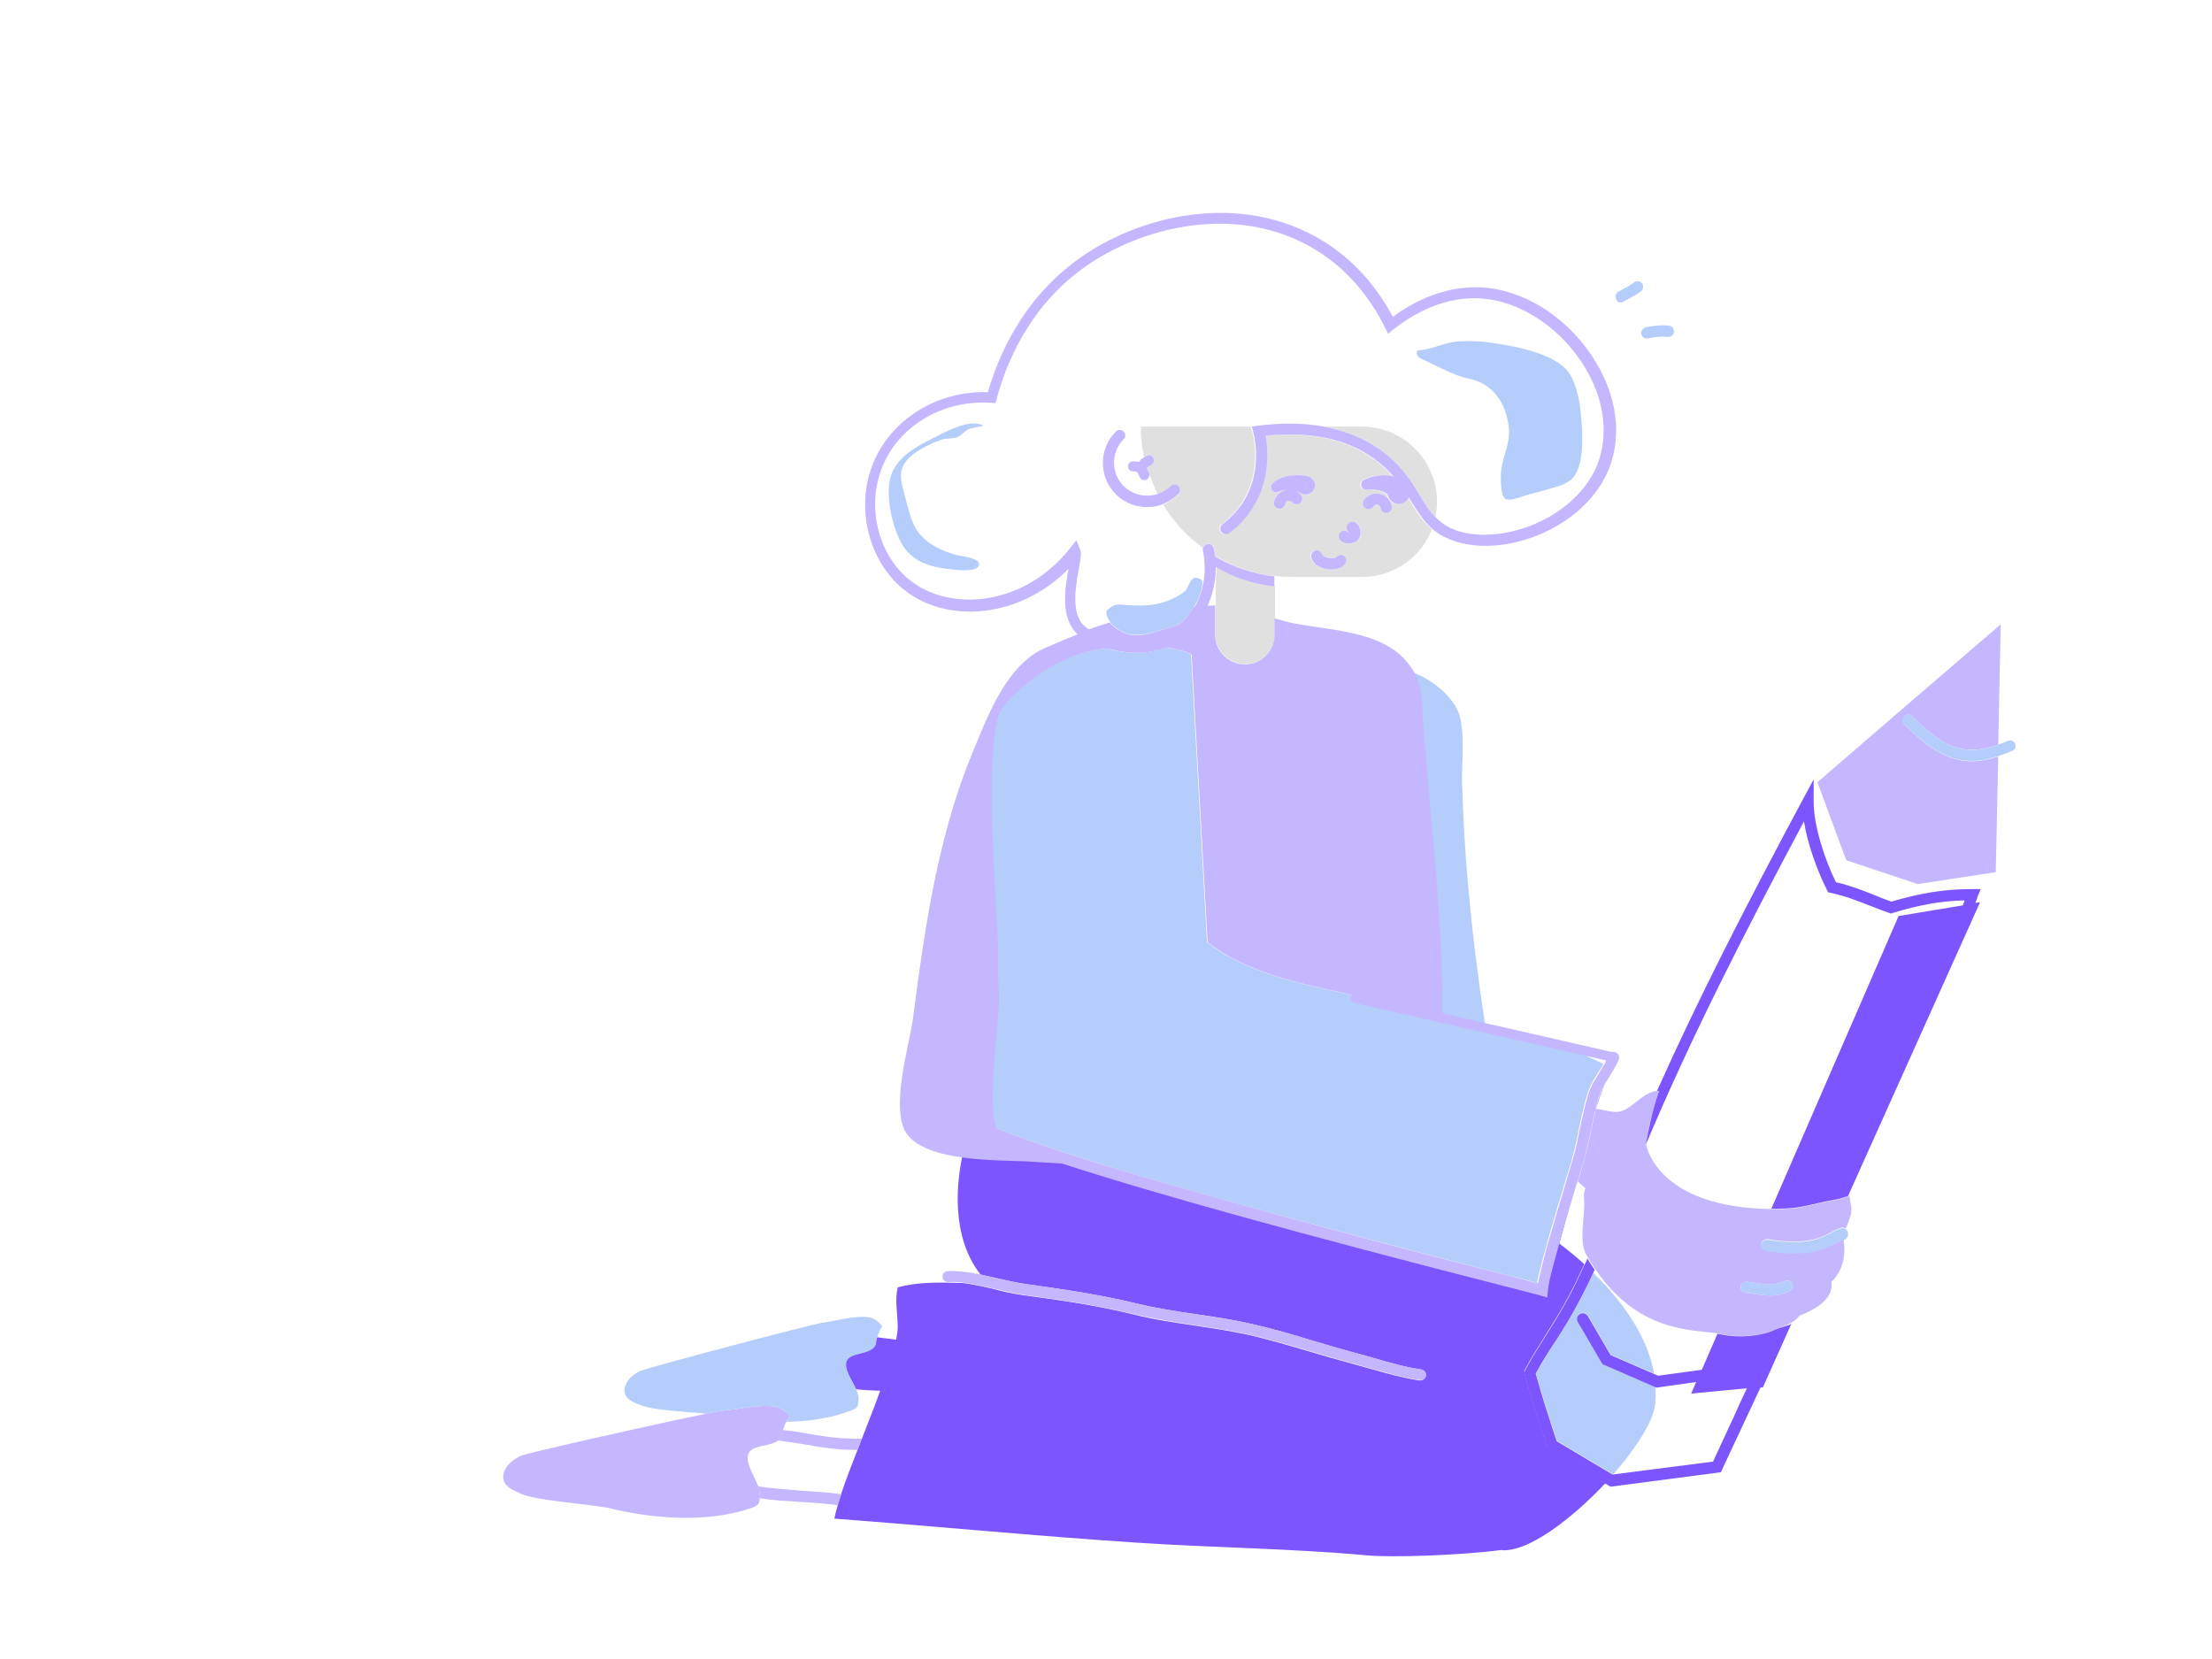
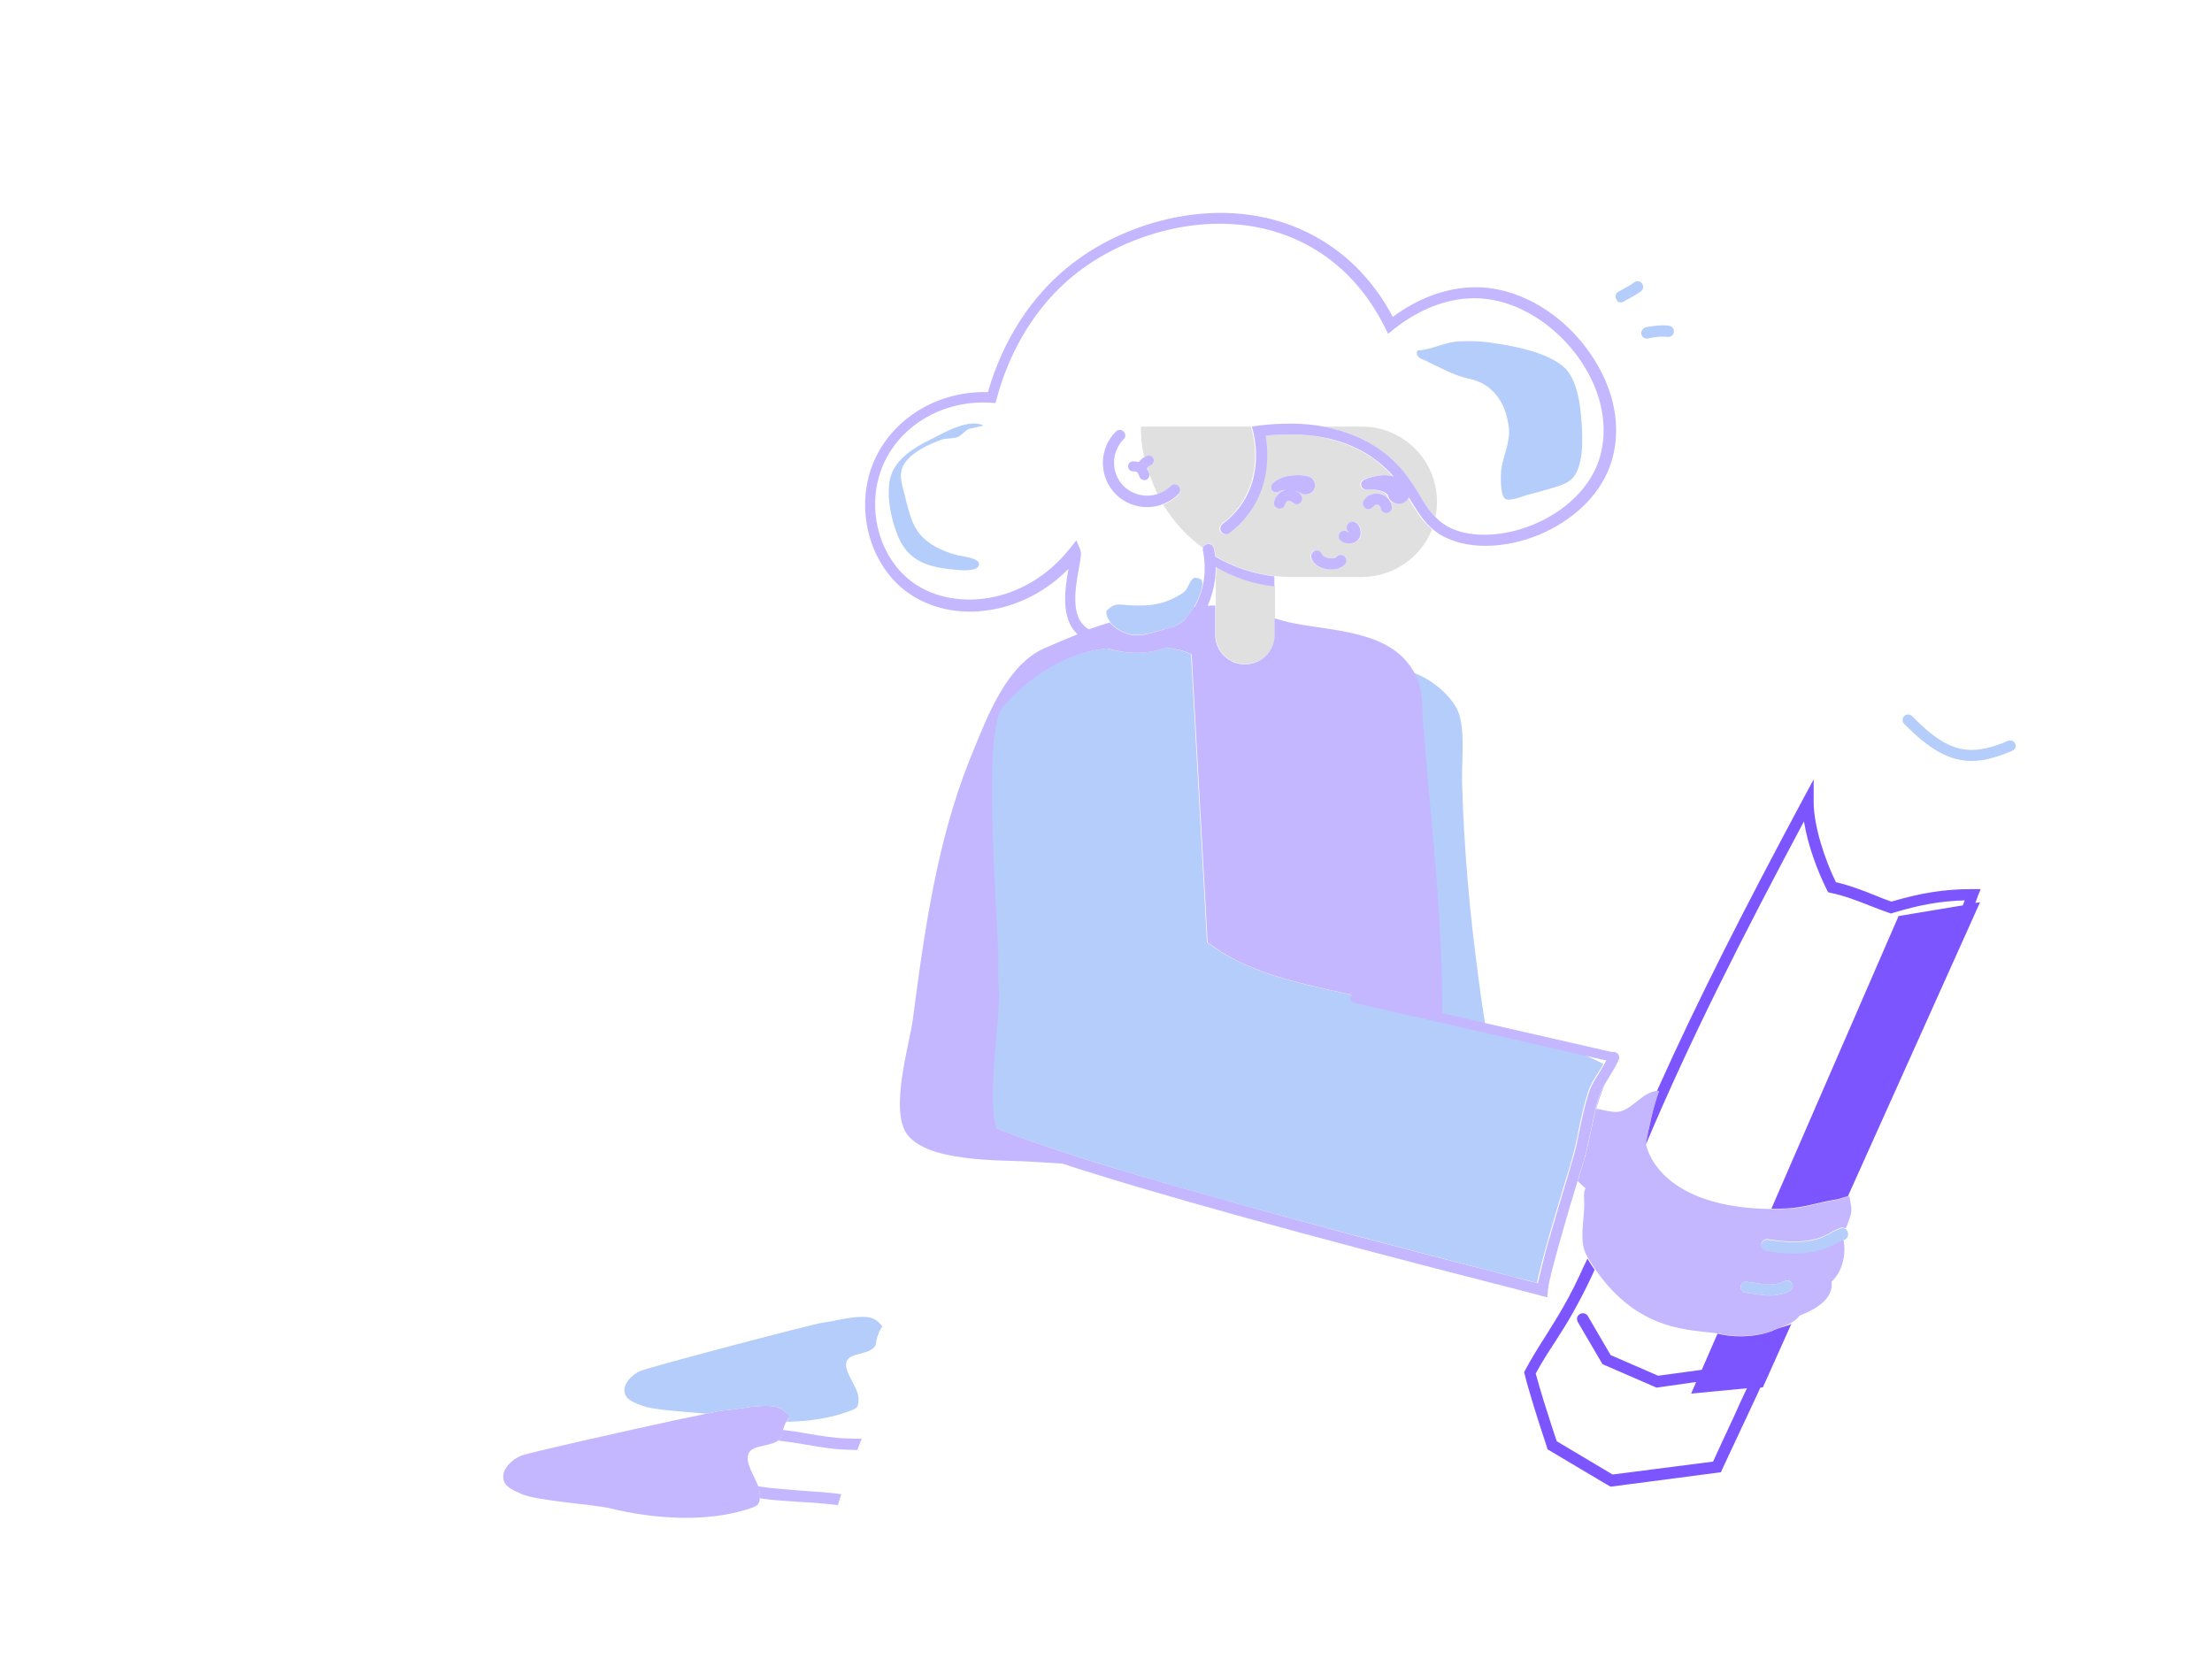
<svg xmlns="http://www.w3.org/2000/svg" width="800" height="600" viewBox="0 0 800 600" fill="none" data-reactroot="">
-   <path d="M559.493 523.166C559.38 522.6 556.433 514.1 554.053 506.053C553.033 502.654 552.013 499.367 551.447 496.76L551.22 495.967L551.56 495.287C553.827 490.98 556.547 486.787 559.153 482.594C561.193 479.307 563.346 475.908 565.273 472.508C568.106 467.634 570.6 462.534 572.98 457.208C570.146 454.601 567.086 452.108 563.913 449.728C565.046 445.875 566.293 441.228 567.54 436.128C566.293 440.435 564.933 445.082 563.686 449.501C563.007 451.995 562.327 454.375 561.76 456.641C560.513 461.175 559.72 464.688 559.607 466.388L559.38 468.994L556.887 468.201C556.32 467.974 551.673 466.841 545.214 465.141C470.189 445.988 416.47 431.142 383.604 420.375C379.297 420.149 374.991 419.809 370.684 419.582C365.358 419.242 356.518 419.242 348.018 418.222C346.092 427.402 343.712 446.895 354.591 460.948C356.631 461.401 358.671 461.855 360.598 462.308C364.111 463.101 367.511 463.894 370.684 464.348C384.397 466.274 397.77 468.201 411.257 471.488C418.283 473.188 425.763 474.321 432.79 475.341C439.249 476.248 445.823 477.267 452.282 478.741C459.989 480.441 467.695 482.707 475.062 484.974C479.935 486.447 485.035 487.921 490.022 489.281C492.175 489.847 494.441 490.414 496.595 491.094C502.375 492.794 508.381 494.494 513.934 495.287C515.068 495.4 515.861 496.534 515.634 497.554C515.521 498.574 514.614 499.254 513.594 499.254C513.481 499.254 513.368 499.254 513.254 499.254C507.361 498.347 501.241 496.647 495.348 494.947C493.195 494.38 490.928 493.7 488.775 493.134C483.675 491.774 478.688 490.301 473.702 488.827C466.335 486.674 458.856 484.407 451.262 482.707C444.916 481.347 438.343 480.327 432.11 479.421C424.856 478.287 417.377 477.267 410.237 475.454C396.977 472.168 383.717 470.241 370.118 468.428C366.718 467.974 363.091 467.181 359.691 466.274C355.838 465.368 351.985 464.461 348.132 464.008C340.085 463.781 332.039 463.554 324.672 465.594C323.539 470.468 324.672 475.001 324.672 479.987C324.672 481.234 324.445 482.707 324.105 484.521C321.725 484.181 319.459 483.954 317.079 483.614C316.852 484.407 316.739 485.201 316.626 486.107C315.039 489.961 307.446 488.714 306.086 492.114C304.953 495.06 308.012 498.914 309.599 502.427C312.432 502.767 315.379 502.88 318.326 502.994C317.646 504.807 316.966 506.62 316.286 508.547C314.812 512.4 313.226 516.367 311.752 520.22C311.186 521.58 310.732 522.94 310.166 524.3C307.899 530.08 305.746 535.633 304.273 540.166C303.819 541.526 303.366 542.886 303.026 544.133C302.459 546.173 302.006 547.872 301.779 549.232C337.932 551.952 375.104 555.579 411.71 557.959C439.136 559.772 466.675 559.999 494.101 562.492C503.395 563.399 528.554 562.492 543.06 560.566C543.287 560.679 543.4 560.679 543.627 560.679C555.187 560.906 572.866 544.813 580.799 536.199L559.833 523.733L559.493 523.166Z" fill="#7D55FF" />
-   <path d="M691.525 258.995C703.198 270.895 710.678 273.501 722.691 269.308L723.597 225.789L687.105 257.182L657.299 282.908L667.725 311.127L693.565 319.74L721.784 315.434L722.691 273.615C719.291 274.748 716.117 275.315 713.171 275.315C705.011 275.315 697.758 271.121 688.805 261.942C688.011 261.148 688.011 259.788 688.805 259.108C689.485 258.202 690.731 258.202 691.525 258.995Z" fill="#C4B6FF" />
  <path d="M668.404 432.842C668.291 432.842 668.291 432.842 668.177 432.842C666.931 433.069 665.797 433.636 664.551 433.862C664.097 433.976 663.644 433.976 663.191 434.089C657.638 434.996 651.971 437.036 646.531 437.149C644.491 437.262 642.565 437.262 640.751 437.262C601.312 436.809 595.759 416.523 595.306 413.803C595.306 413.576 595.306 413.463 595.306 413.463C596.326 407.23 597.912 400.43 600.066 394.537C599.839 394.537 599.499 394.537 599.272 394.537C593.832 394.99 589.866 401.903 584.879 402.13C582.273 402.243 579.779 401.337 577.286 400.997C578.306 397.71 579.326 394.65 580.459 392.043C579.666 393.403 578.873 394.877 578.419 396.35C577.966 397.823 577.513 399.41 577.173 400.883C576.946 401.903 576.719 402.923 576.493 404.056C576.153 405.643 575.813 407.23 575.473 408.703C574.793 411.99 574.113 415.276 573.206 418.563C572.753 420.149 571.846 423.209 570.6 427.176C571.506 428.083 572.413 428.876 573.433 429.783C572.526 431.256 572.98 433.749 572.98 435.449C572.98 441.342 570.94 449.049 573.886 454.149C574 454.375 574.226 454.715 574.34 454.942C575.246 456.415 576.039 457.775 576.946 459.022C592.586 481.801 611.285 480.781 621.258 482.255C621.825 482.368 622.505 482.481 623.072 482.595C628.512 483.728 636.218 483.275 641.318 481.121C641.431 481.008 641.658 481.008 641.771 480.895C643.358 480.215 645.398 479.648 647.211 478.741C647.438 478.628 647.778 478.515 648.004 478.288C649.138 477.608 650.158 476.815 650.838 475.795C656.051 473.868 663.304 469.902 662.397 463.555C666.477 459.702 667.724 453.695 666.704 448.255C665.797 448.595 664.777 449.049 663.757 449.615C662.624 450.182 661.377 450.862 660.131 451.315C660.018 451.315 660.017 451.315 659.904 451.429C659.791 451.429 659.791 451.429 659.791 451.429C658.204 451.995 656.504 452.449 654.804 452.675C652.991 452.902 650.951 453.129 648.911 453.129C645.851 453.129 642.451 452.789 638.711 452.222C637.578 451.995 636.898 450.975 637.011 449.842C637.011 449.729 637.011 449.615 637.125 449.502C637.465 448.595 638.371 448.029 639.391 448.142C646.531 449.389 652.311 449.275 656.844 448.029C657.411 447.915 657.978 447.689 658.544 447.462C659.678 447.009 660.811 446.442 661.944 445.876C662.057 445.762 662.171 445.762 662.284 445.649C662.397 445.649 662.511 445.536 662.624 445.422C663.644 444.856 664.664 444.402 665.684 444.062C666.251 443.836 666.931 443.949 667.497 444.289C668.291 442.929 668.744 441.002 669.197 439.869C670.104 437.262 669.197 435.222 668.857 432.616C668.744 432.729 668.517 432.729 668.404 432.842ZM645.398 463.328C646.418 462.762 647.664 463.215 648.118 464.122C648.458 464.688 648.458 465.368 648.231 465.822C648.004 466.275 647.778 466.615 647.324 466.842C644.945 468.088 642.565 468.542 640.185 468.542C638.031 468.542 635.878 468.202 633.725 467.862C632.931 467.748 632.138 467.635 631.345 467.522C630.212 467.408 629.418 466.388 629.532 465.255C629.532 465.142 629.532 465.028 629.645 464.915C629.985 464.008 630.892 463.442 631.798 463.555C632.591 463.668 633.385 463.782 634.291 463.895C638.258 464.575 641.998 465.142 645.398 463.328Z" fill="#C4B6FF" />
  <path d="M593.605 120.842C593.832 121.862 594.625 122.429 595.645 122.429C595.759 122.429 595.872 122.429 595.985 122.429C598.025 121.976 600.745 121.522 603.125 121.862C604.258 121.976 605.278 121.182 605.392 120.049C605.505 118.916 604.712 117.896 603.578 117.782C600.632 117.442 597.572 117.896 595.192 118.349C594.172 118.689 593.379 119.822 593.605 120.842Z" fill="#B5CDFB" />
  <path d="M586.127 109.396C586.467 109.396 586.921 109.283 587.261 109.056C587.827 108.716 588.507 108.263 589.3 107.923C590.66 107.13 592.247 106.336 593.494 105.316C594.4 104.636 594.514 103.39 593.834 102.483C593.154 101.577 591.907 101.463 591 102.143C589.98 102.937 588.734 103.616 587.487 104.296C586.694 104.75 585.901 105.203 585.221 105.543C584.314 106.11 583.974 107.356 584.654 108.376C584.767 109.056 585.447 109.396 586.127 109.396Z" fill="#B5CDFB" />
  <path d="M515.408 130.363C520.508 132.743 525.721 135.803 531.161 136.937C539.774 138.636 544.647 145.55 545.667 154.503C546.347 159.943 543.627 164.703 542.947 169.916C542.721 171.842 542.494 178.982 544.307 180.342C546.007 181.589 551.22 179.209 553.26 178.756C556.434 177.962 559.494 177.056 562.553 176.149C565.5 175.242 568.22 174.222 569.807 171.502C573.093 165.723 572.3 155.863 571.733 149.63C571.28 144.416 569.807 136.937 566.067 133.197C559.72 127.077 546.234 124.923 538.187 123.79C534.901 123.337 531.388 123.337 527.988 123.45C522.661 123.563 518.015 126.51 512.688 126.737C511.668 129.003 513.821 129.683 515.408 130.363Z" fill="#B5CDFB" />
-   <path d="M579.667 493.248L570.714 477.948C570.374 477.268 570.374 476.588 570.714 475.908C570.827 475.568 571.167 475.341 571.507 475.115C572.527 474.548 573.774 474.888 574.34 475.795L582.613 489.961L598.253 496.761C595.873 483.841 587.6 471.375 576.267 460.382C574 465.255 571.62 470.128 568.9 474.775C566.974 478.175 564.82 481.575 562.667 484.975C560.287 488.828 557.681 492.794 555.527 496.648C556.207 499.481 557.341 503.107 558.474 506.734C560.401 512.967 562.44 519.087 563.12 521.127L583.293 533.14H583.52C590.32 525.32 595.873 517.274 597.913 511.041C598.366 509.681 598.593 508.321 598.706 507.187C598.82 505.261 598.82 503.334 598.706 501.408L579.667 493.248Z" fill="#B5CDFB" />
  <path d="M513.253 178.867C515.067 181.927 516.767 184.76 519.147 187.027C519.487 185.214 519.713 183.4 519.713 181.474C519.713 166.401 507.474 154.274 492.514 154.274H478.574C486.281 155.634 493.081 158.468 498.86 162.548C506.454 167.761 510.08 173.654 513.253 178.867Z" fill="#E0E0E0" />
  <path d="M360.937 358.951C361.504 366.544 356.404 398.39 360.03 407.91C366.717 410.63 376.463 414.143 390.403 418.563C393.69 419.583 397.089 420.716 400.829 421.849C416.582 426.609 436.869 432.503 462.481 439.416C485.714 445.762 513.367 453.015 546.346 461.515C550.879 462.648 554.052 463.442 555.866 464.008C556.206 462.082 556.886 459.475 557.679 456.415C558.359 453.695 559.266 450.635 560.172 447.236C561.986 441.002 564.026 433.976 566.179 426.949C567.539 422.643 568.559 419.243 568.899 417.656C568.899 417.543 569.012 417.43 569.012 417.316C569.352 416.07 569.692 414.823 569.919 413.576C570.372 411.763 570.712 409.836 571.052 408.023C571.959 403.83 572.865 399.523 574.225 395.217C575.132 392.383 576.719 389.89 578.192 387.624C578.759 386.717 579.325 385.81 579.892 384.79C564.026 376.63 555.866 377.197 537.393 372.097C536.486 366.317 535.58 360.538 534.9 355.098C531.613 331.072 529.46 307.272 528.78 283.133C528.553 275.54 529.913 265.566 527.76 258.427C525.946 252.533 518.353 245.847 511.327 243.354C511.78 244.26 512.233 245.28 512.687 246.414C514.5 251.287 514.047 256.84 514.5 262.053C517.22 297.526 521.64 331.978 521.413 367.451C516.087 365.977 510.76 364.731 505.32 363.484C498.747 362.011 492.287 360.538 485.941 359.178C469.168 355.551 450.242 351.471 436.529 340.818L430.749 236.667C428.255 235.42 424.969 234.627 421.456 234.174C417.942 235.534 414.316 236.1 410.916 236.1C407.063 236.1 403.436 235.42 400.263 234.514C398.336 234.74 396.636 235.08 395.05 235.307C389.723 236.327 383.943 238.707 378.617 241.994C372.27 245.847 366.377 250.833 362.41 255.82C360.824 257.747 359.804 262.167 359.237 268.06C356.857 291.066 360.824 336.625 360.824 346.371C360.71 350.564 360.71 354.758 360.937 358.951Z" fill="#B5CDFB" />
  <path d="M439.592 218.872V228.618V229.412C439.592 235.305 444.352 240.178 450.358 240.178C455.005 240.178 458.971 237.231 460.445 233.151C460.898 232.018 461.125 230.772 461.125 229.412V223.518V211.959C453.418 211.052 446.278 208.559 439.932 204.932C439.932 206.405 439.818 207.765 439.705 209.125V218.872H439.592Z" fill="#E0E0E0" />
  <path d="M414.997 164.814C416.017 164.588 417.037 165.041 417.264 166.061C417.49 166.967 417.037 168.101 416.017 168.327C415.677 168.441 415.224 168.781 414.884 169.121C415.11 169.801 415.224 170.481 415.564 171.161C415.564 171.274 415.677 171.387 415.677 171.501C416.584 173.994 417.604 176.487 418.737 178.867C420.437 178.301 422.024 177.394 423.384 176.034C424.177 175.241 425.424 175.241 426.217 176.034C427.01 176.827 427.01 178.074 426.217 178.867C424.63 180.454 422.704 181.7 420.664 182.494C424.404 188.614 429.277 194.053 435.17 198.247C435.283 197.453 435.963 196.773 436.757 196.66C437.89 196.433 438.91 197.113 439.137 198.247C439.363 199.267 439.477 200.173 439.59 201.193C446.05 204.933 453.303 207.54 461.009 208.333C463.049 208.56 465.089 208.673 467.243 208.673H492.515C499.995 208.673 506.795 205.613 511.782 200.74C514.388 198.133 516.541 194.96 517.901 191.447C514.388 188.5 512.122 184.874 509.855 181.02C509.628 180.68 509.402 180.227 509.175 179.887C509.062 180.114 508.948 180.227 508.835 180.454C507.588 182.267 504.982 182.72 503.168 181.474C502.375 180.907 501.808 180 501.582 179.094C501.468 178.867 501.128 178.527 500.675 178.187C500.108 177.847 499.542 177.621 498.749 177.394C497.389 177.054 495.689 176.941 494.215 177.054H493.989C492.969 177.167 492.062 176.487 491.949 175.467C491.835 174.674 492.289 173.881 492.969 173.541C494.895 172.634 496.822 172.181 498.975 171.954C499.995 171.841 501.128 171.954 502.262 172.067C502.715 172.181 503.282 172.294 503.735 172.407C501.808 170.141 499.428 167.874 496.369 165.721C488.322 160.054 478.122 157.108 466.109 157.108C463.276 157.108 460.443 157.221 457.383 157.561C458.289 162.888 459.083 173.881 452.51 183.967C450.356 187.367 447.523 190.314 444.236 192.807C443.33 193.487 442.083 193.26 441.403 192.354C440.723 191.447 440.95 190.2 441.856 189.52C444.803 187.367 447.183 184.76 449.11 181.814C455.91 171.274 453.756 159.714 452.963 156.428L452.396 154.274H412.617C412.617 158.014 412.957 161.754 413.75 165.267C414.317 165.041 414.657 164.927 414.997 164.814ZM493.309 181.02C494.215 179.66 495.575 178.754 497.275 178.527C500.222 178.187 503.055 180.227 503.395 183.287C503.508 184.42 502.715 185.44 501.582 185.554C501.468 185.554 501.468 185.554 501.355 185.554C500.335 185.554 499.428 184.76 499.315 183.74C499.202 182.947 498.522 182.38 497.729 182.494C497.275 182.494 496.935 182.72 496.709 183.174C496.142 184.08 494.895 184.42 493.875 183.854C492.969 183.174 492.629 181.927 493.309 181.02ZM485.375 192.24C486.169 191.674 487.189 191.9 487.869 192.467C487.982 192.467 487.982 192.467 488.095 192.467C487.982 192.354 487.982 192.354 487.869 192.24C487.075 191.447 487.075 190.2 487.869 189.407C488.662 188.614 489.909 188.5 490.815 189.18C492.062 190.2 492.742 193.034 491.835 194.62C490.929 195.98 489.342 196.547 488.095 196.547C486.735 196.547 485.489 195.98 484.922 195.073C484.129 194.053 484.355 192.807 485.375 192.24ZM478.009 200.513C478.122 200.967 479.142 201.647 480.502 201.873C481.976 202.1 482.996 201.76 483.109 201.533C483.789 200.627 485.035 200.4 485.942 201.08C486.849 201.76 487.075 203.007 486.395 203.913C485.262 205.387 483.336 205.953 481.409 205.953C480.842 205.953 480.276 205.953 479.822 205.84C476.876 205.387 474.722 203.8 474.042 201.76C473.702 200.74 474.269 199.493 475.402 199.153C476.536 198.927 477.669 199.493 478.009 200.513ZM460.216 174.901C461.123 173.994 462.143 173.427 463.163 172.974C464.183 172.521 465.203 172.294 466.223 172.067C467.243 171.841 468.263 171.841 469.396 171.841C470.416 171.841 471.549 171.954 472.682 172.181L473.022 172.294C474.836 172.634 475.969 174.447 475.516 176.261C475.176 178.074 473.362 179.207 471.549 178.754C471.209 178.641 470.869 178.527 470.529 178.414C470.076 178.074 469.396 177.847 468.716 177.621H468.603C469.283 177.961 469.963 178.527 470.529 179.094C471.209 180 471.096 181.247 470.189 181.927C469.283 182.607 468.036 182.494 467.356 181.587C467.243 181.36 466.903 181.134 466.449 181.134C466.109 181.02 465.656 181.134 465.429 181.36C465.089 181.587 464.863 181.927 464.863 182.267C464.636 183.287 463.843 183.967 462.823 183.967C462.709 183.967 462.596 183.967 462.483 183.967C461.349 183.74 460.669 182.72 460.783 181.587C461.009 180.114 461.803 178.867 463.049 178.074C463.729 177.621 464.409 177.281 465.203 177.167C464.183 177.167 463.276 177.394 462.596 177.734L462.369 177.847C461.463 178.301 460.329 177.961 459.876 177.054C459.536 176.374 459.649 175.467 460.216 174.901Z" fill="#E0E0E0" />
-   <path d="M402.078 225.673C403.891 227.6 406.724 229.073 408.764 229.413C412.164 230.093 415.677 229.073 418.851 228.167C421.344 227.487 424.064 227.033 426.33 225.673C426.444 225.673 426.444 225.56 426.557 225.56C428.71 224.2 430.524 221.593 431.884 219.327C432.11 218.987 432.224 218.76 432.45 218.42C433.244 217.06 435.624 211.62 434.604 209.807C434.264 209.24 432.564 208.787 431.884 209.014C430.297 209.694 429.73 212.64 428.597 213.774C427.917 214.454 426.897 215.02 426.104 215.474C419.304 219.44 412.844 219.327 405.251 218.647C402.644 218.42 401.511 219.78 400.151 220.913C400.038 222.387 400.604 223.747 401.511 224.88C401.624 225.22 401.851 225.447 402.078 225.673Z" fill="#B5CDFB" />
+   <path d="M402.078 225.673C403.891 227.6 406.724 229.073 408.764 229.413C412.164 230.093 415.677 229.073 418.851 228.167C421.344 227.487 424.064 227.033 426.33 225.673C426.444 225.673 426.444 225.56 426.557 225.56C428.71 224.2 430.524 221.593 431.884 219.327C432.11 218.987 432.224 218.76 432.45 218.42C433.244 217.06 435.624 211.62 434.604 209.807C434.264 209.24 432.564 208.787 431.884 209.014C430.297 209.694 429.73 212.64 428.597 213.774C427.917 214.454 426.897 215.02 426.104 215.474C419.304 219.44 412.844 219.327 405.251 218.647C402.644 218.42 401.511 219.78 400.151 220.913C400.038 222.387 400.604 223.747 401.511 224.88C401.624 225.22 401.851 225.447 402.078 225.673" fill="#B5CDFB" />
  <path d="M344.505 205.955C346.431 206.182 353.231 206.975 354.024 204.482C354.931 201.875 348.018 201.195 346.431 200.855C341.105 199.495 335.325 196.889 332.038 192.355C328.978 188.162 327.958 181.589 326.598 176.716C325.692 173.429 325.238 170.483 327.165 167.536C329.772 163.569 336.005 160.623 340.425 159.036C342.351 158.356 344.618 158.81 346.431 158.016C348.018 157.336 349.151 155.523 350.625 155.07L355.724 153.936C350.511 151.103 341.105 156.656 336.345 159.036C330.792 161.756 324.105 165.836 322.179 172.183C320.139 178.869 322.519 189.522 325.578 195.642C329.432 203.235 336.345 205.162 344.505 205.955Z" fill="#B5CDFB" />
  <path d="M279.907 508.66C274.354 507.867 267.327 509.68 261.774 510.133C261.207 510.133 258.941 510.587 255.541 511.267C252.481 511.947 248.514 512.74 244.095 513.647C223.355 518.18 191.509 525.32 188.562 526.453C185.389 527.7 180.969 531.44 182.216 535.52C183.009 538.126 186.409 539.259 188.562 540.279C193.776 542.773 214.969 544.133 220.635 545.493C236.275 549.346 255.428 550.706 270.727 545.719C273.674 544.699 274.694 544.473 274.807 541.639C274.807 541.299 274.807 541.073 274.807 540.619C274.807 539.599 274.58 538.466 274.127 537.333C272.654 533.366 269.367 528.833 270.727 525.66C272.087 522.487 278.547 523.28 281.494 520.9C281.947 520.56 282.287 520.107 282.627 519.54C282.74 518.633 282.967 517.84 283.194 517.047C283.534 516.027 283.874 515.007 284.44 514.1C284.78 513.533 285.12 512.967 285.574 512.513C285.347 512.06 285.007 511.607 284.554 511.153C283.307 509.907 281.72 508.887 279.907 508.66Z" fill="#C4B6FF" />
  <path d="M728.81 268.966C728.356 267.946 727.223 267.492 726.09 267.946C724.957 268.512 723.71 268.966 722.69 269.306C710.677 273.612 703.197 270.892 691.524 258.992C690.731 258.199 689.484 258.199 688.691 258.992C687.897 259.786 687.897 261.032 688.691 261.826C697.757 271.005 704.897 275.199 713.057 275.199C716.117 275.199 719.177 274.632 722.577 273.499C724.163 272.932 725.976 272.365 727.676 271.572C728.81 271.232 729.263 269.986 728.81 268.966Z" fill="#B5CDFB" />
  <path d="M667.499 444.516C667.046 444.176 666.366 444.063 665.686 444.289C664.666 444.629 663.646 445.083 662.626 445.649C662.513 445.649 662.399 445.763 662.286 445.876C662.173 445.989 662.059 445.989 661.946 446.103C660.813 446.669 659.566 447.236 658.546 447.689C657.98 447.916 657.413 448.029 656.846 448.256C652.2 449.503 646.42 449.503 639.393 448.369C638.373 448.256 637.467 448.823 637.127 449.729C637.127 449.843 637.013 449.956 637.013 450.069C636.787 451.202 637.58 452.222 638.713 452.449C642.453 453.016 645.74 453.356 648.913 453.356C651.066 453.356 652.993 453.242 654.806 452.902C656.62 452.676 658.32 452.222 659.793 451.656C659.906 451.656 659.906 451.656 659.906 451.656C660.019 451.656 660.019 451.656 660.133 451.542C661.379 451.089 662.626 450.409 663.759 449.843C664.779 449.276 665.799 448.823 666.706 448.483C666.819 448.483 666.933 448.369 667.046 448.369C668.066 448.029 668.633 446.896 668.293 445.763C668.179 445.083 667.839 444.743 667.499 444.516Z" fill="#B5CDFB" />
  <path d="M645.399 463.325C642.112 465.139 638.372 464.459 634.292 463.892C633.499 463.779 632.706 463.665 631.799 463.552C630.779 463.439 629.872 464.005 629.646 464.912C629.646 465.025 629.532 465.139 629.532 465.252C629.419 466.385 630.212 467.405 631.346 467.519C632.139 467.632 632.932 467.745 633.726 467.859C635.879 468.199 638.032 468.539 640.185 468.539C642.565 468.539 644.945 468.085 647.325 466.839C647.779 466.612 648.005 466.272 648.232 465.819C648.458 465.252 648.458 464.685 648.118 464.119C647.552 463.212 646.305 462.872 645.399 463.325Z" fill="#B5CDFB" />
  <path d="M641.659 481.006C641.545 481.12 641.319 481.12 641.205 481.233C636.105 483.386 628.512 483.84 622.959 482.706C622.392 482.593 621.826 482.48 621.146 482.366L615.479 495.399L599.726 497.553L598.14 496.873L582.5 490.073L574.227 475.907C573.66 475 572.414 474.66 571.394 475.227C571.054 475.453 570.827 475.68 570.6 476.02C570.26 476.586 570.26 477.38 570.6 478.06L579.553 493.359L598.593 501.633L599.046 501.859L613.439 499.819L611.626 504.013L631.799 502.086C630.099 505.599 628.626 508.886 627.266 511.946C623.299 520.445 620.579 526.339 619.559 528.605L583.407 533.252H583.18L563.007 521.239C562.327 519.199 560.287 513.079 558.361 506.846C557.227 503.219 556.207 499.593 555.414 496.759C557.567 492.793 560.06 488.826 562.554 485.086C564.594 481.8 566.86 478.4 568.787 474.887C571.394 470.24 573.887 465.48 576.153 460.494C576.38 460.04 576.493 459.587 576.72 459.247C575.813 458 575.02 456.64 574.114 455.167C573.774 455.96 573.434 456.754 572.98 457.547C570.6 462.873 568.107 467.973 565.274 472.847C563.347 476.247 561.194 479.646 559.154 482.933C556.547 487.013 553.827 491.319 551.561 495.626L551.221 496.306L551.447 497.099C552.014 499.593 553.034 502.993 554.054 506.392C556.434 514.439 559.381 522.939 559.494 523.505L559.721 524.185L580.687 536.652L582.5 537.672L622.392 532.459L622.846 531.439C622.959 531.099 626.472 523.732 631.912 512.059C633.385 508.886 634.972 505.486 636.672 501.859L637.579 501.746L647.892 478.74C647.665 478.853 647.325 479.08 647.098 479.193C645.285 479.76 643.245 480.326 641.659 481.006Z" fill="#7D55FF" />
  <path d="M716.342 321.55H713.509C713.509 321.55 713.509 321.55 713.395 321.55C703.309 321.55 694.809 322.91 684.043 326.083C682.003 325.403 680.076 324.61 678.149 323.817C673.39 321.89 668.856 320.19 663.983 319.057C660.017 311.01 655.937 298.771 655.937 290.044V281.884L652.083 289.024C631.571 327.33 614.344 360.876 599.271 394.535C599.498 394.535 599.725 394.535 600.065 394.535C597.911 400.428 596.438 407.228 595.305 413.461C595.305 413.461 595.305 413.575 595.305 413.801C611.284 375.949 629.871 339.343 652.423 297.071C653.783 305.57 657.297 314.977 660.697 321.777L661.15 322.683L662.056 322.91C667.043 323.93 671.69 325.743 676.563 327.67C678.716 328.463 680.869 329.37 683.249 330.163L683.929 330.39L684.609 330.163C694.242 327.217 701.949 325.857 710.562 325.63C710.335 326.197 710.109 326.877 709.882 327.443L686.649 331.296L640.637 437.147C642.45 437.147 644.377 437.147 646.417 437.034C651.97 436.807 657.637 434.881 663.076 433.974C663.53 433.861 663.983 433.861 664.436 433.747C665.683 433.521 666.816 432.954 668.063 432.727C668.176 432.727 668.176 432.727 668.29 432.727L716.115 326.31L714.415 326.537C714.755 325.63 715.095 324.837 715.322 324.043L716.342 321.55Z" fill="#7D55FF" />
  <path d="M497.163 178.528C495.576 178.754 494.103 179.661 493.196 181.021C492.629 181.928 492.856 183.174 493.876 183.854C494.783 184.421 496.029 184.194 496.709 183.174C496.936 182.834 497.276 182.608 497.729 182.494C498.523 182.381 499.203 182.948 499.316 183.741C499.429 184.761 500.336 185.554 501.356 185.554C501.469 185.554 501.469 185.554 501.583 185.554C502.716 185.441 503.509 184.421 503.396 183.288C502.943 180.228 500.223 178.188 497.163 178.528Z" fill="#C4B6FF" />
  <path d="M487.868 196.547C489.115 196.547 490.815 196.093 491.608 194.62C492.628 193.033 491.948 190.087 490.588 189.18C489.682 188.5 488.435 188.5 487.642 189.407C486.848 190.2 486.848 191.447 487.642 192.24C487.755 192.353 487.755 192.353 487.868 192.467C487.755 192.467 487.755 192.467 487.642 192.467C486.962 191.9 485.942 191.673 485.148 192.24C484.242 192.807 483.902 194.053 484.468 195.073C485.262 195.98 486.395 196.547 487.868 196.547Z" fill="#C4B6FF" />
  <path d="M479.937 205.841C480.39 205.955 480.957 205.955 481.523 205.955C483.337 205.955 485.376 205.388 486.51 203.915C487.19 203.008 486.963 201.761 486.056 201.081C485.15 200.401 483.903 200.628 483.223 201.535C483.11 201.761 482.09 202.101 480.617 201.875C479.257 201.648 478.237 200.968 478.123 200.515C477.783 199.495 476.65 198.815 475.63 199.155C474.61 199.495 473.93 200.628 474.27 201.761C474.837 203.801 476.99 205.388 479.937 205.841Z" fill="#C4B6FF" />
  <path d="M470.53 178.414C470.87 178.528 471.21 178.754 471.55 178.754C473.363 179.094 475.176 177.961 475.516 176.261C475.97 174.448 474.723 172.635 473.023 172.295L472.683 172.181C471.55 171.955 470.417 171.841 469.397 171.841C468.377 171.841 467.243 171.955 466.223 172.068C465.203 172.295 464.183 172.521 463.163 172.975C462.143 173.428 461.123 173.995 460.217 174.901C459.65 175.468 459.537 176.261 459.877 177.055C460.33 177.961 461.463 178.301 462.37 177.848L462.597 177.735C463.277 177.395 464.183 177.168 465.203 177.168C464.41 177.281 463.73 177.621 463.05 178.074C461.803 178.981 461.01 180.228 460.783 181.588C460.557 182.721 461.35 183.741 462.483 183.968C462.597 183.968 462.71 183.968 462.823 183.968C463.843 183.968 464.637 183.288 464.863 182.268C464.863 181.928 465.09 181.588 465.43 181.361C465.77 181.134 466.11 181.021 466.45 181.134C466.903 181.248 467.13 181.474 467.357 181.588C468.037 182.494 469.397 182.608 470.19 181.928C471.097 181.248 471.21 179.888 470.53 179.094C470.077 178.414 469.397 177.961 468.603 177.621C468.603 177.621 468.603 177.621 468.717 177.621C469.283 177.848 469.963 178.074 470.53 178.414Z" fill="#C4B6FF" />
  <path d="M406.385 156.089C405.592 155.295 404.345 155.295 403.552 156.089C397.319 162.322 397.319 172.522 403.552 178.755C406.725 181.928 410.805 183.401 414.885 183.401C416.925 183.401 418.851 183.061 420.665 182.268C422.705 181.475 424.518 180.341 426.218 178.641C427.011 177.848 427.011 176.601 426.218 175.808C425.425 175.015 424.178 175.015 423.385 175.808C422.025 177.168 420.438 178.075 418.738 178.641C414.545 180.001 409.785 179.095 406.385 175.808C401.739 171.162 401.739 163.568 406.385 158.809C407.178 158.242 407.178 156.882 406.385 156.089Z" fill="#C4B6FF" />
  <path d="M416.017 168.325C416.924 168.099 417.49 167.079 417.264 166.059C417.037 165.039 416.017 164.472 414.997 164.812C414.657 164.926 414.204 165.039 413.977 165.266C413.071 165.719 412.391 166.512 411.824 167.079C411.257 166.966 410.577 166.852 409.784 166.852C408.764 166.852 407.971 167.645 407.971 168.665C407.971 169.685 408.764 170.479 409.784 170.479C411.257 170.479 411.371 170.592 412.164 172.519C412.391 173.199 413.184 173.652 413.864 173.652C414.091 173.652 414.317 173.652 414.544 173.539C415.337 173.199 415.791 172.292 415.677 171.499C415.677 171.385 415.677 171.272 415.564 171.159C415.337 170.479 414.997 169.912 414.771 169.345C414.884 169.232 414.884 169.119 414.997 169.119C415.224 168.779 415.677 168.439 416.017 168.325Z" fill="#C4B6FF" />
  <path d="M559.607 469.221L559.833 466.614C559.947 464.914 560.74 461.401 561.986 456.868C562.553 454.714 563.233 452.221 563.913 449.728C565.16 445.308 566.52 440.661 567.766 436.355C568.673 433.295 569.58 430.462 570.26 428.082C570.373 427.855 570.486 427.515 570.486 427.288C571.733 423.322 572.64 420.262 573.093 418.675C574 415.389 574.68 411.989 575.359 408.815C575.699 407.229 576.039 405.755 576.379 404.169C576.606 403.149 576.833 402.129 577.059 400.996C577.399 399.409 577.853 397.936 578.306 396.462C578.759 394.989 579.553 393.516 580.346 392.156C580.799 391.362 581.366 390.569 581.819 389.776C583.066 387.736 584.426 385.583 585.446 383.203C585.899 382.183 585.333 380.936 584.313 380.596C583.293 380.143 582.046 380.709 581.706 381.729C581.253 382.863 580.799 383.883 580.233 384.903C579.666 385.809 579.099 386.716 578.533 387.736C577.059 390.116 575.473 392.496 574.566 395.329C573.206 399.636 572.3 403.942 571.393 408.135C571.053 409.949 570.6 411.762 570.26 413.689C569.92 414.935 569.693 416.182 569.353 417.429C569.353 417.542 569.24 417.655 569.24 417.768C568.786 419.355 567.766 422.755 566.52 427.062C564.366 434.088 562.326 441.115 560.513 447.348C559.493 450.634 558.7 453.808 558.02 456.528C557.227 459.588 556.66 462.194 556.207 464.121C554.28 463.667 551.22 462.874 546.687 461.628C513.708 453.241 486.055 445.875 462.822 439.528C437.209 432.501 417.037 426.722 401.17 421.962C397.43 420.828 393.917 419.695 390.744 418.675C376.804 414.255 367.058 410.742 360.371 408.022C356.745 398.502 361.844 366.77 361.278 359.063C360.938 354.757 361.051 350.563 361.051 346.37C361.051 336.624 357.198 291.065 359.465 268.059C360.031 262.166 361.051 257.746 362.638 255.819C366.718 250.832 372.498 245.846 378.844 241.993C384.171 238.819 389.837 236.326 395.277 235.306C396.864 234.966 398.564 234.739 400.49 234.513C403.664 235.419 407.29 236.099 411.143 236.099C414.543 236.099 418.17 235.533 421.683 234.173C425.196 234.626 428.483 235.419 430.976 236.666L436.756 340.817C450.582 351.583 469.509 355.55 486.168 359.177C492.515 360.537 499.088 362.01 505.548 363.483C510.988 364.73 516.428 366.09 521.641 367.45C521.867 331.977 517.448 297.525 514.728 262.052C514.274 256.726 514.728 251.286 512.914 246.413C512.461 245.393 512.121 244.373 511.554 243.353C511.328 242.786 510.988 242.333 510.648 241.879C502.148 228.28 482.655 228.28 468.035 225.446C465.542 224.993 463.275 224.313 461.009 223.633V229.526C461.009 230.886 460.782 232.02 460.329 233.266C458.856 237.346 454.889 240.293 450.242 240.293C444.349 240.293 439.476 235.533 439.476 229.526V228.733V218.987C438.569 218.987 437.663 218.987 436.756 219.1C438.116 216.04 439.023 212.753 439.476 209.24C439.589 207.88 439.703 206.407 439.703 205.047C446.049 208.787 453.302 211.28 460.895 212.073V208.447C453.189 207.54 445.936 205.047 439.476 201.307C439.476 201.42 439.476 201.42 439.476 201.534C439.476 201.42 439.476 201.42 439.476 201.307C439.363 200.287 439.249 199.38 439.023 198.36C438.796 197.227 437.776 196.547 436.643 196.774C435.849 197 435.169 197.567 435.056 198.36C435.056 198.587 434.943 198.927 435.056 199.154C436.529 206.407 435.396 213.547 432.11 219.44C431.996 219.44 431.883 219.44 431.77 219.44C430.41 221.706 428.596 224.426 426.443 225.673C426.33 225.786 426.33 225.786 426.216 225.786C423.95 227.033 421.23 227.486 418.736 228.28C415.45 229.186 412.05 230.32 408.65 229.526C406.61 229.073 403.777 227.713 401.964 225.786C401.737 225.56 401.51 225.333 401.397 225.106C398.904 225.9 396.297 226.693 393.804 227.6C387.457 223.973 388.477 214.793 390.177 205.614C390.857 201.874 391.197 200.06 390.63 198.7L389.271 195.414L387.117 198.134C370.458 219.327 343.825 221.366 329.319 210.033C318.779 201.874 314.019 186.574 317.759 172.861C322.292 155.861 339.405 144.415 358.331 145.662L360.031 145.775L360.485 144.188C363.431 132.969 371.364 111.776 391.65 97.043C412.73 81.743 448.202 73.13 476.195 90.583C486.508 96.929 495.008 106.562 500.901 118.462L502.035 120.729L503.961 119.142C510.081 114.269 522.661 106.223 537.734 108.149C551.22 109.736 565.16 119.482 573.206 132.855C580.233 144.415 581.819 157.108 577.853 167.648C574.226 177.054 565.726 185.101 554.507 189.747C543.967 194.054 532.634 194.62 524.927 191.107C522.661 190.087 520.847 188.727 519.261 187.141C516.881 184.874 515.181 182.041 513.368 178.981C510.194 173.768 506.568 167.874 498.975 162.548C493.195 158.468 486.395 155.748 478.688 154.275C471.549 152.915 463.615 152.915 455.002 153.935L452.736 154.275L453.302 156.428C454.096 159.715 456.249 171.388 449.449 181.814C447.522 184.761 445.029 187.367 442.196 189.521C441.289 190.201 441.063 191.447 441.743 192.354C442.423 193.26 443.669 193.487 444.576 192.807C447.862 190.314 450.696 187.367 452.849 183.967C459.422 173.881 458.629 162.888 457.722 157.561C460.782 157.221 463.615 157.108 466.449 157.108C478.462 157.108 488.661 159.941 496.708 165.721C499.768 167.874 502.148 170.141 504.074 172.408C503.621 172.181 503.055 172.181 502.601 172.068C501.468 171.841 500.335 171.841 499.315 171.954C497.161 172.181 495.235 172.634 493.308 173.541C492.628 173.881 492.175 174.561 492.288 175.468C492.401 176.488 493.308 177.168 494.328 177.054H494.555C496.028 176.941 497.615 177.054 499.088 177.394C499.768 177.621 500.448 177.847 501.015 178.187C501.468 178.527 501.921 178.867 501.921 179.094C502.148 180.001 502.715 180.907 503.508 181.474C505.321 182.721 507.814 182.381 509.174 180.454C509.288 180.341 509.401 180.114 509.514 179.887C509.741 180.227 509.968 180.681 510.194 181.021C512.574 184.761 514.728 188.501 518.241 191.447C519.714 192.694 521.414 193.827 523.567 194.734C532.407 198.7 544.647 198.247 556.433 193.487C568.673 188.387 578.079 179.547 582.046 169.121C586.579 157.335 584.766 143.395 577.059 130.815C568.22 116.196 553.487 105.996 538.527 104.183C523.567 102.369 510.874 109.282 503.734 114.609C497.615 103.049 489.001 93.643 478.688 87.296C448.996 68.823 411.71 77.776 389.611 93.983C369.211 108.829 360.711 129.795 357.311 141.808C337.138 141.242 319.232 153.708 314.246 172.068C310.166 187.367 315.492 204.367 327.279 213.547C335.552 220.007 347.112 222.613 358.898 220.46C369.211 218.647 378.844 213.433 386.437 205.727C385.191 212.753 383.377 223.52 389.724 229.413C385.757 231 381.677 232.7 377.597 234.513C364.224 240.519 357.311 258.539 351.985 271.572C350.738 274.632 349.491 277.692 348.358 280.865C338.158 309.084 333.965 339.344 330.112 368.923C328.979 377.423 321.725 401.222 327.959 410.062C331.585 415.162 339.858 417.542 348.585 418.675C357.085 419.808 366.038 419.808 371.251 420.035C375.558 420.262 379.864 420.602 384.171 420.828C417.15 431.595 470.755 446.441 545.78 465.594C552.24 467.294 556.887 468.427 557.453 468.654L559.607 469.221Z" fill="#C4B6FF" />
-   <path d="M514.048 495.286C508.495 494.493 502.488 492.793 496.708 491.093C494.442 490.413 492.288 489.846 490.135 489.28C485.149 487.92 480.049 486.447 475.176 484.973C467.809 482.82 460.103 480.44 452.396 478.74C445.936 477.267 439.363 476.36 432.903 475.34C425.763 474.32 418.397 473.187 411.37 471.487C397.884 468.2 384.511 466.274 370.798 464.347C367.511 463.894 364.225 463.1 360.712 462.307C358.672 461.854 356.745 461.4 354.705 460.947C350.738 460.154 346.772 459.587 342.805 459.7C341.672 459.7 340.765 460.72 340.879 461.74C340.879 462.874 341.785 463.78 343.032 463.667C344.732 463.554 346.545 463.667 348.359 463.894C352.098 464.347 356.065 465.254 359.918 466.16C363.432 466.954 366.945 467.86 370.345 468.314C383.944 470.127 397.204 472.167 410.464 475.34C417.717 477.04 425.197 478.173 432.337 479.307C438.683 480.213 445.256 481.233 451.489 482.593C459.083 484.293 466.676 486.56 473.929 488.713C478.802 490.186 483.902 491.66 489.002 493.02C491.155 493.586 493.308 494.266 495.575 494.833C501.468 496.533 507.588 498.233 513.481 499.14C513.595 499.14 513.708 499.14 513.821 499.14C514.841 499.14 515.635 498.46 515.861 497.44C515.861 496.533 515.181 495.513 514.048 495.286Z" fill="#C4B6FF" />
  <path d="M313.793 476.362C308.807 475.795 302.347 477.722 297.36 478.402C294.3 478.742 235.368 494.268 231.515 495.855C228.682 497.101 224.829 500.614 226.075 504.241C226.868 506.508 230.042 507.528 232.082 508.321C235.708 509.908 247.721 510.588 255.541 511.268C258.941 510.588 261.208 510.134 261.774 510.134C267.328 509.681 274.467 507.868 279.907 508.661C281.834 508.888 283.42 509.908 284.554 511.268C284.894 511.721 285.234 512.174 285.574 512.628C285.12 513.081 284.78 513.648 284.44 514.214C292.26 514.101 300.08 512.968 306.88 510.474C308.127 510.021 308.92 509.681 309.487 509.341C310.28 508.774 310.507 507.754 310.507 505.714C310.507 504.808 310.167 503.788 309.713 502.654C308.24 499.141 305.18 495.288 306.2 492.341C307.447 488.941 315.153 490.188 316.74 486.335C316.853 485.541 316.966 484.635 317.193 483.842C317.646 482.368 318.213 480.895 319.12 479.762C317.873 477.948 316.06 476.588 313.793 476.362Z" fill="#B5CDFB" />
  <path d="M292.261 518.521C289.201 517.954 286.141 517.501 283.081 517.161C282.854 517.954 282.627 518.861 282.514 519.654C282.288 520.221 281.834 520.674 281.381 521.014C284.781 521.354 288.181 521.921 291.581 522.488C296.341 523.281 301.214 524.188 306.2 524.301C307.447 524.301 308.807 524.414 310.054 524.414C310.62 523.054 311.073 521.694 311.64 520.334C309.827 520.334 308.014 520.334 306.314 520.221C301.667 520.108 296.907 519.314 292.261 518.521Z" fill="#C4B6FF" />
  <path d="M274.127 537.559C274.58 538.692 274.807 539.826 274.807 540.846C274.807 541.186 274.807 541.526 274.807 541.866C279.793 542.659 284.893 542.886 289.88 543.226C294.186 543.452 298.606 543.792 303.026 544.359C303.366 543.112 303.82 541.866 304.273 540.392C299.626 539.712 294.866 539.486 290.107 539.146C284.78 538.692 279.34 538.352 274.127 537.559Z" fill="#C4B6FF" />
  <path fill-rule="evenodd" clip-rule="evenodd" d="M488.463 360.624C488.674 359.703 489.591 359.128 490.512 359.338L583.419 380.595C584.339 380.806 584.915 381.723 584.704 382.643C584.493 383.564 583.576 384.139 582.656 383.929L489.749 362.672C488.828 362.461 488.253 361.544 488.463 360.624Z" fill="#C4B6FF" />
</svg>